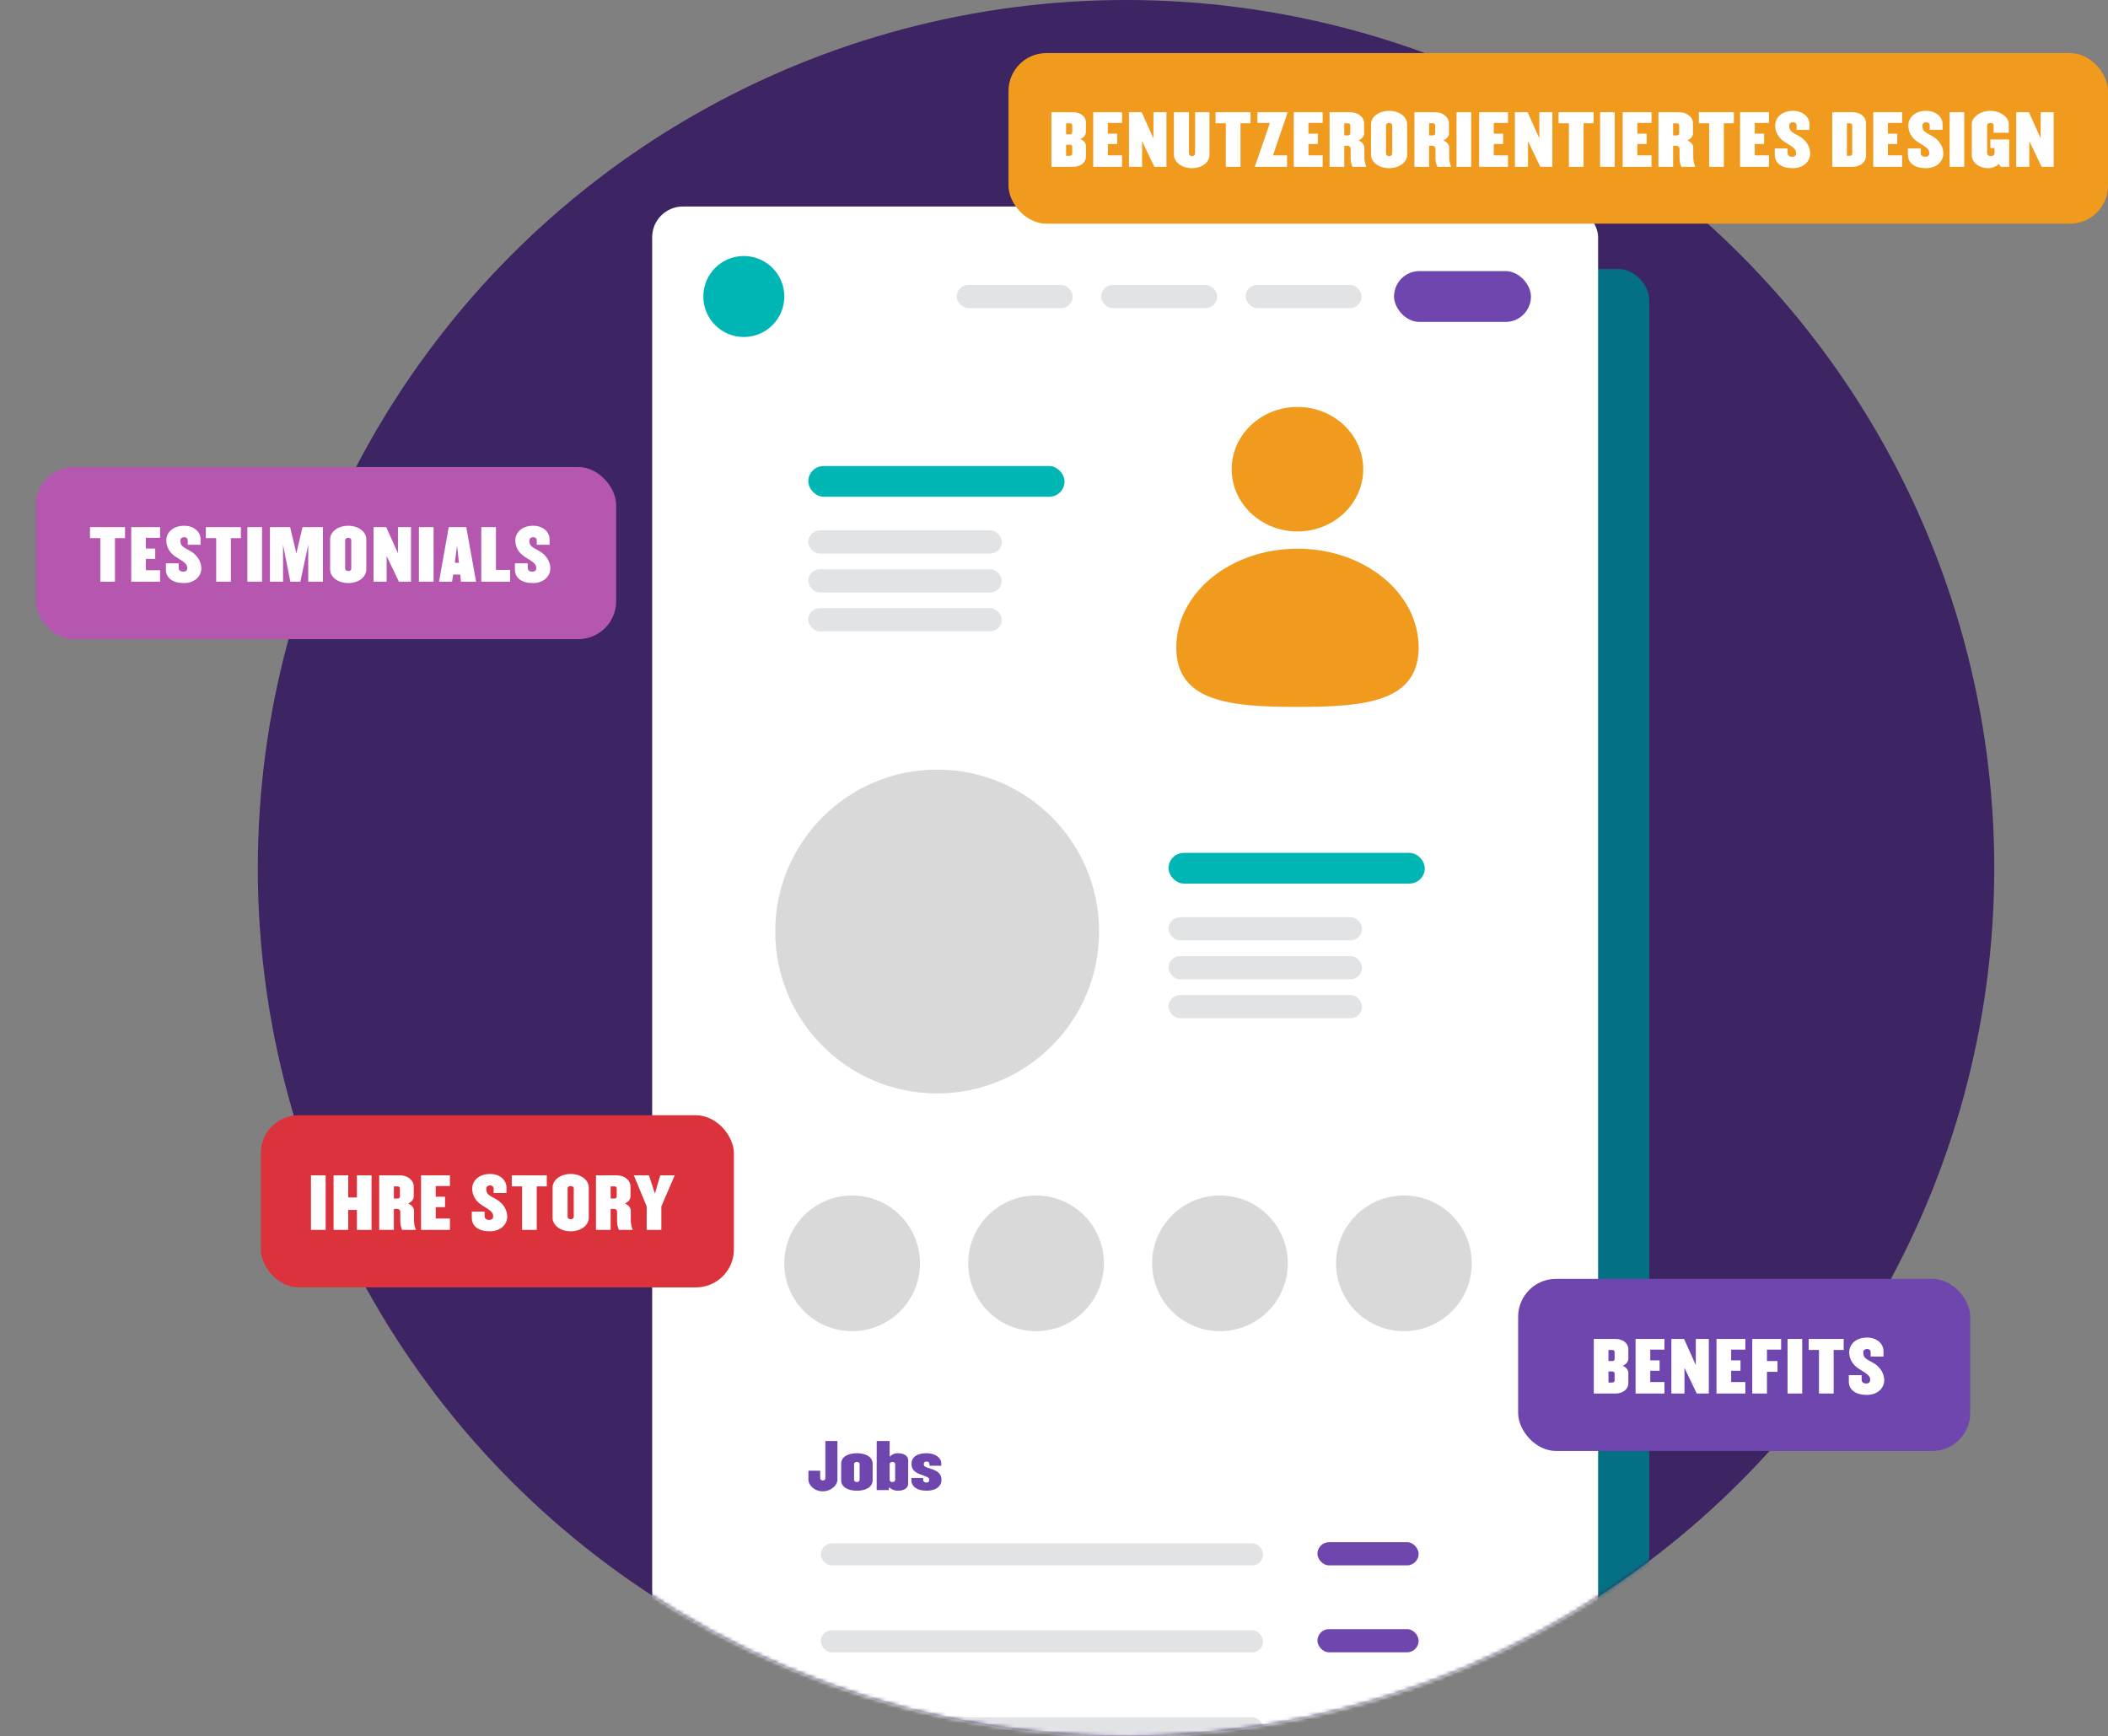
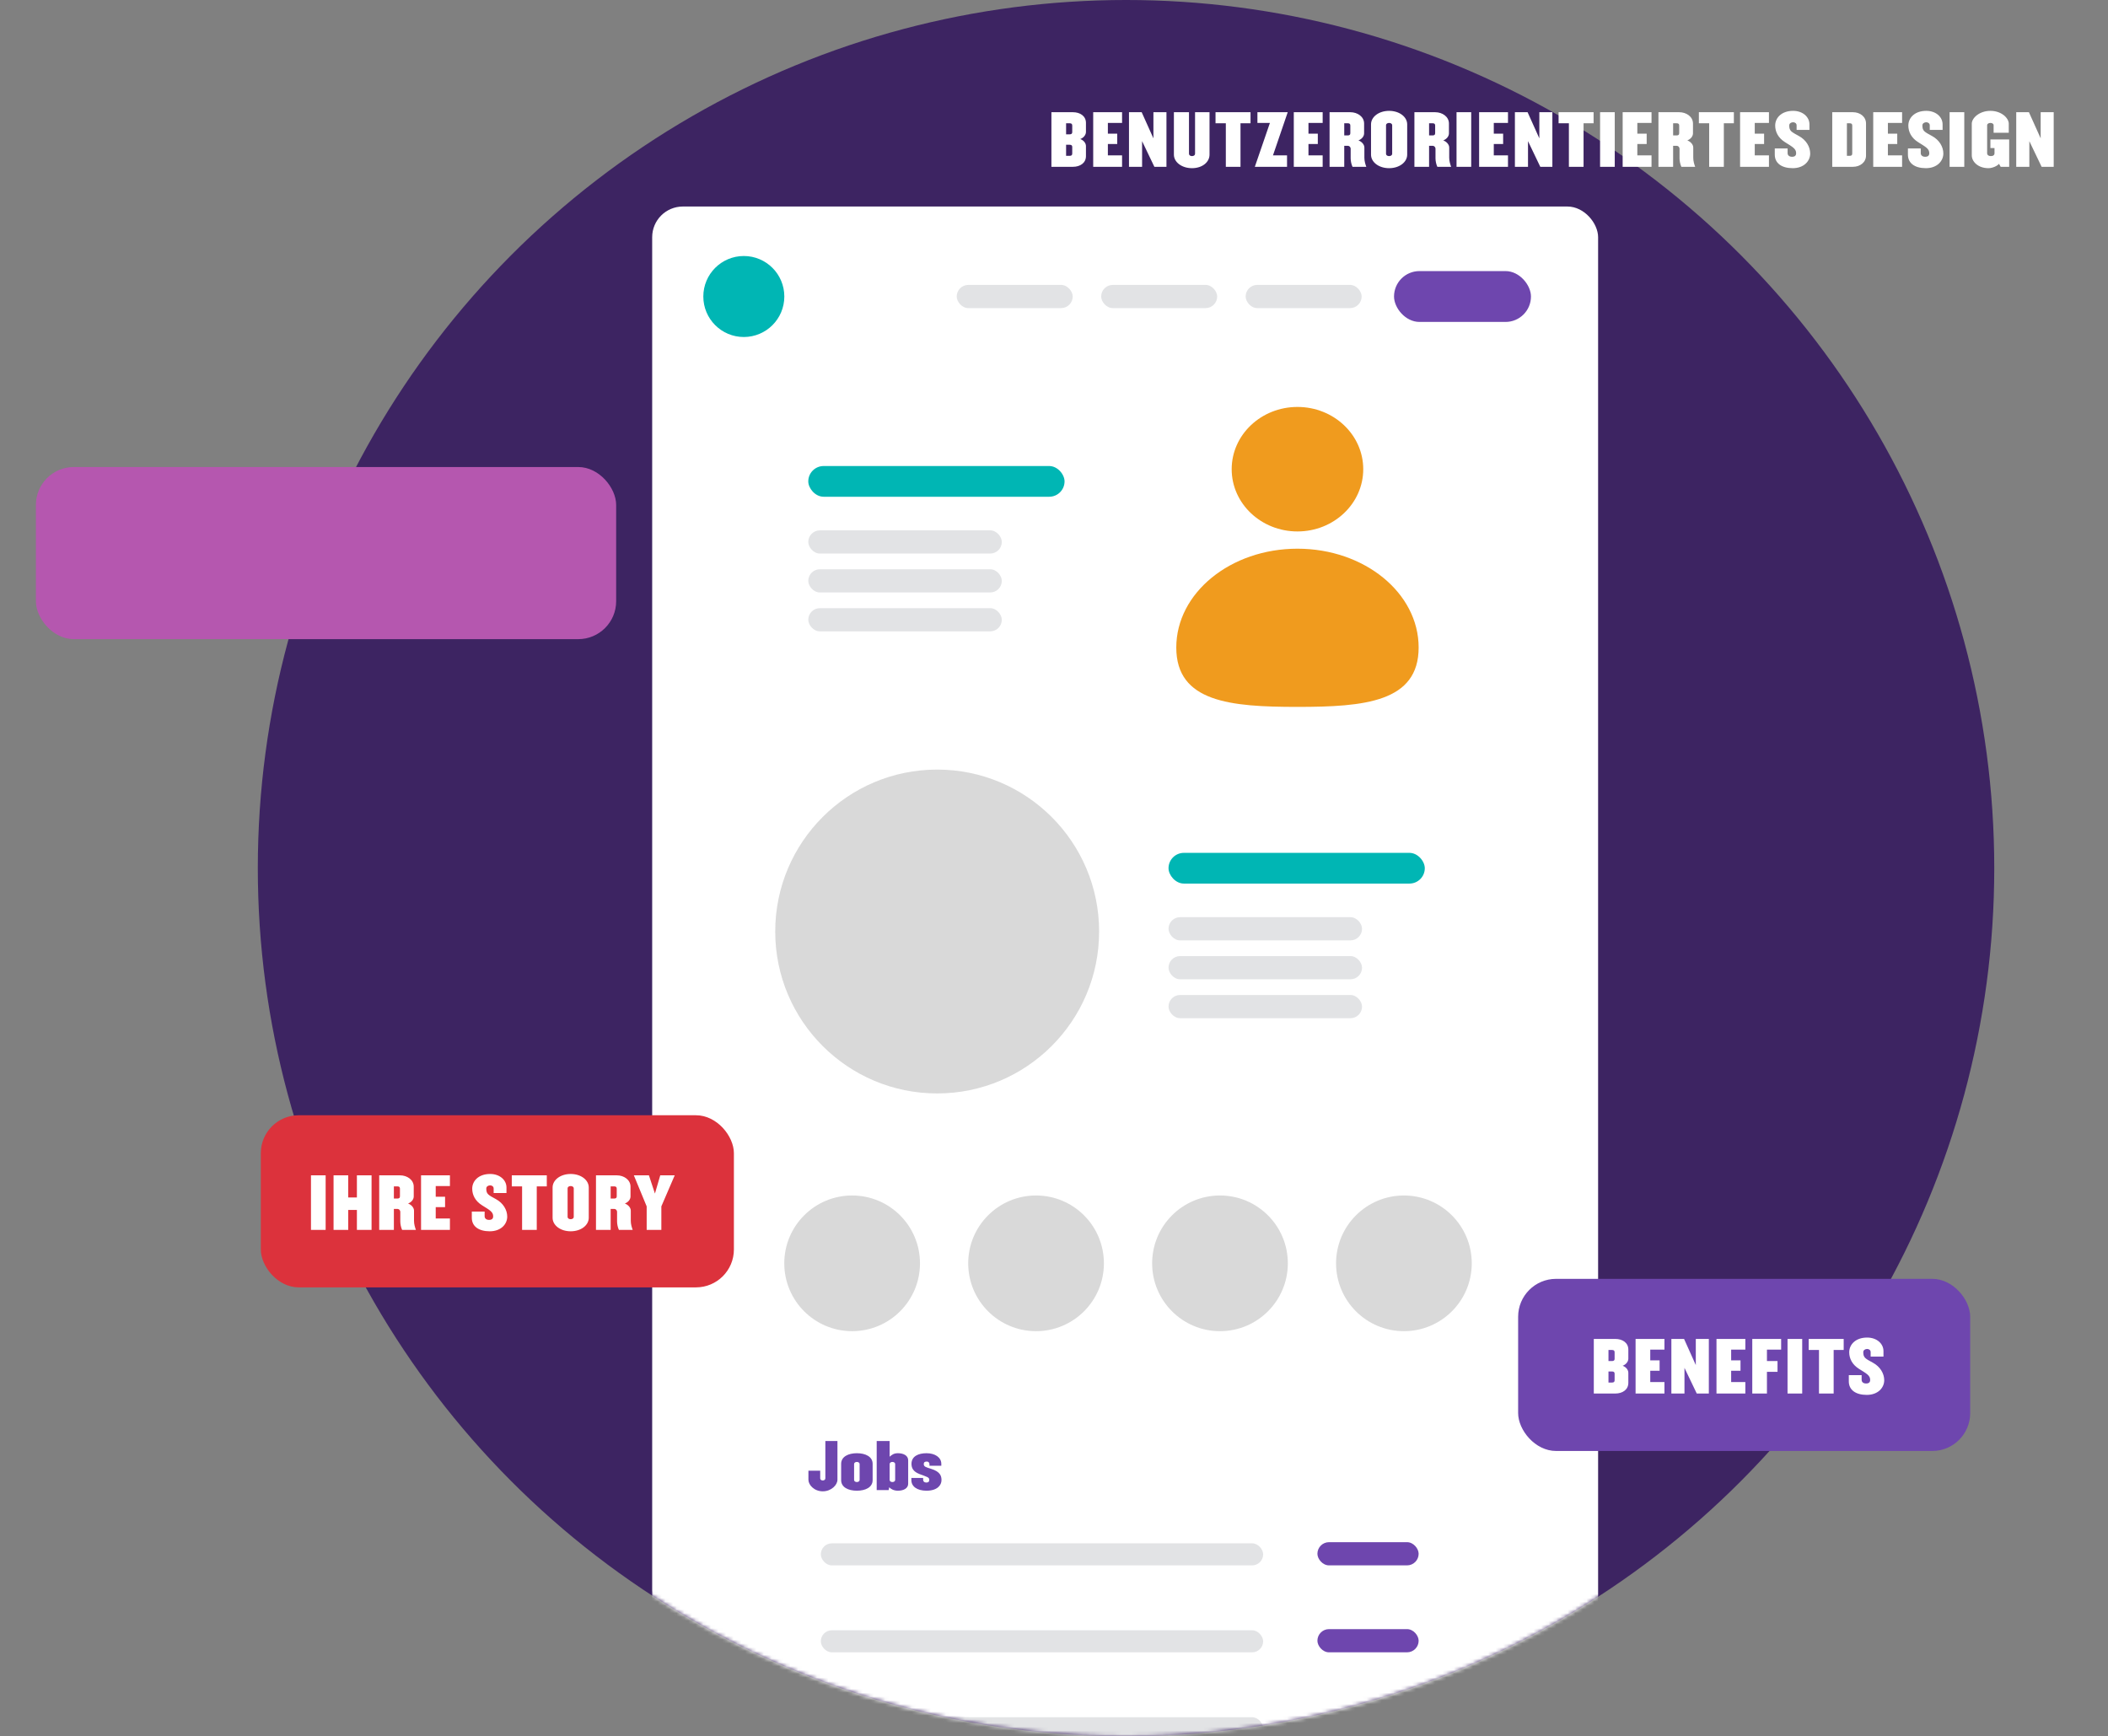
<svg xmlns="http://www.w3.org/2000/svg" width="556" height="458" viewBox="0 0 556 458" fill="none">
  <rect x="0" y="0" width="556" height="458" fill="#808080" stroke="none" />
  <circle cx="297" cy="229" r="229" fill="#3D2462" />
  <mask id="mask0_1_1878" style="mask-type:alpha" maskUnits="userSpaceOnUse" x="68" y="0" width="458" height="458">
    <circle cx="297" cy="229" r="229" fill="#3D2462" />
  </mask>
  <g mask="url(#mask0_1_1878)">
-     <rect x="185.505" y="70.981" width="249.495" height="422.83" rx="8.092" fill="#047085" />
    <rect x="172.018" y="54.477" width="249.495" height="422.83" rx="8.092" fill="white" />
    <rect x="367.684" y="71.506" width="36.118" height="13.414" rx="6.707" fill="#6E46AE" />
    <rect x="328.548" y="75.153" width="30.597" height="6.12" rx="3.06" fill="#E2E3E5" />
    <rect x="213.189" y="122.928" width="67.594" height="8.104" rx="4.052" fill="#00B6B4" />
    <rect x="308.205" y="224.966" width="67.594" height="8.104" rx="4.052" fill="#00B6B4" />
    <rect x="213.189" y="139.896" width="51.045" height="6.12" rx="3.06" fill="#E2E3E5" />
    <rect x="308.205" y="241.934" width="51.045" height="6.12" rx="3.06" fill="#E2E3E5" />
    <circle cx="247.185" cy="245.713" r="42.713" fill="#D9D9D9" />
    <circle cx="224.755" cy="333.241" r="17.896" fill="#D9D9D9" />
    <circle cx="273.267" cy="333.241" r="17.896" fill="#D9D9D9" />
    <circle cx="321.78" cy="333.241" r="17.896" fill="#D9D9D9" />
    <circle cx="370.293" cy="333.241" r="17.896" fill="#D9D9D9" />
    <rect x="213.189" y="150.159" width="51.045" height="6.12" rx="3.06" fill="#E2E3E5" />
    <rect x="308.205" y="252.197" width="51.045" height="6.12" rx="3.06" fill="#E2E3E5" />
    <rect x="213.189" y="160.422" width="51.045" height="6.12" rx="3.06" fill="#E2E3E5" />
    <rect x="308.205" y="262.46" width="51.045" height="6.12" rx="3.06" fill="#E2E3E5" />
    <rect x="290.443" y="75.153" width="30.597" height="6.12" rx="3.06" fill="#E2E3E5" />
    <rect x="252.339" y="75.153" width="30.597" height="6.12" rx="3.06" fill="#E2E3E5" />
    <ellipse cx="17.35" cy="16.42" rx="17.35" ry="16.42" transform="matrix(-1 0 0 1 359.565 107.344)" fill="#F09B1E" />
    <path d="M310.253 170.803C310.253 185.2 324.563 186.465 342.215 186.465C359.867 186.465 374.177 185.2 374.177 170.803C374.177 156.406 359.867 144.735 342.215 144.735C324.563 144.735 310.253 156.406 310.253 170.803Z" fill="#F09B1E" />
    <circle cx="196.188" cy="78.213" r="10.683" fill="#00B6B4" />
    <rect x="216.496" y="407.099" width="116.67" height="5.816" rx="2.908" fill="#E2E3E5" />
    <rect x="347.477" y="406.795" width="26.7" height="6.12" rx="3.06" fill="#6E46AE" />
    <rect x="347.477" y="429.73" width="26.7" height="6.12" rx="3.06" fill="#6E46AE" />
    <rect x="347.477" y="452.666" width="26.7" height="6.12" rx="3.06" fill="#6E46AE" />
    <rect x="216.496" y="430.034" width="116.67" height="5.816" rx="2.908" fill="#E2E3E5" />
    <rect x="216.496" y="452.97" width="116.67" height="5.816" rx="2.908" fill="#E2E3E5" />
    <path d="M220.881 390.336V380.107H217.693V389.963C217.693 390.303 217.385 390.514 217.013 390.514C216.641 390.514 216.334 390.303 216.334 389.963V387.94H213.226V390.336C213.226 391.663 214.715 393.378 217.013 393.378C219.311 393.378 220.881 391.663 220.881 390.336ZM230.162 390.433V386.128C230.162 384.25 228.301 383.328 226.003 383.328C223.721 383.328 221.859 384.25 221.859 386.128V390.433C221.859 392.31 223.721 393.217 226.003 393.217C228.301 393.217 230.162 392.31 230.162 390.433ZM226.731 390.384C226.731 390.708 226.407 390.935 226.003 390.935C225.598 390.935 225.274 390.708 225.274 390.384V386.176C225.274 385.853 225.598 385.626 226.003 385.626C226.407 385.626 226.731 385.853 226.731 386.176V390.384ZM239.537 391.372V385.189C239.537 383.959 238.323 383.328 236.834 383.328C235.685 383.328 235.183 383.813 234.649 384.25V380.107H231.234V393.055H234.39L234.536 392.31C234.973 392.747 235.685 393.217 236.834 393.217C238.323 393.217 239.537 392.602 239.537 391.372ZM236.106 390.384C236.106 390.708 235.782 390.935 235.377 390.935C234.973 390.935 234.649 390.708 234.649 390.384V386.176C234.649 385.853 234.973 385.626 235.377 385.626C235.782 385.626 236.106 385.853 236.106 386.176V390.384ZM248.326 390.433C248.326 389.413 248.067 388.199 245.558 387.439C244.279 387.034 243.648 386.905 243.648 386.192C243.648 385.723 243.907 385.529 244.441 385.529C244.943 385.529 245.153 385.885 245.153 386.209V386.629H248.277V386.128C248.277 384.461 246.659 383.328 244.377 383.328C242.224 383.328 240.411 384.137 240.411 386.128C240.411 387.164 240.8 388.151 242.499 388.814C244.409 389.559 245.105 389.624 245.105 390.352C245.105 390.886 244.797 391.064 244.312 391.064C243.794 391.064 243.486 390.773 243.486 390.352V389.85H240.379V390.433C240.379 392.084 241.868 393.217 244.377 393.217C247.176 393.217 248.326 391.792 248.326 390.433Z" fill="#6E46AE" />
  </g>
  <rect x="400.419" y="337.334" width="119.235" height="45.402" rx="10" fill="#6E46AE" />
  <rect x="9.469" y="123.192" width="153.047" height="45.402" rx="10" fill="#B557AF" />
-   <rect x="266" y="14" width="290" height="45" rx="10" fill="#F09B1E" />
  <rect x="68.79" y="294.181" width="124.78" height="45.402" rx="10" fill="#DC323C" />
  <path d="M429.484 364.775V362.111C429.484 361.427 428.98 360.635 427.99 360.257C428.98 359.879 429.484 359.069 429.484 358.385V355.991C429.484 354.173 427.918 353.183 426.064 353.183H420.376V367.583H426.064C427.918 367.583 429.484 366.593 429.484 364.775ZM425.866 358.457C425.866 358.853 425.614 359.015 425.2 359.015H424.246V356.099H425.2C425.614 356.099 425.866 356.261 425.866 356.675V358.457ZM425.866 364.109C425.866 364.523 425.614 364.685 425.2 364.685H424.246V361.769H425.2C425.614 361.769 425.866 361.931 425.866 362.327V364.109ZM439.011 367.583V364.559H435.267V361.571H437.733V358.835H435.267V356.009H439.011V353.183H431.397V367.583H439.011ZM450.718 367.583V353.183H447.28V360.077L444.184 353.183H440.836V367.583H444.292V360.815L447.532 367.583H450.718ZM460.349 367.583V364.559H456.605V361.571H459.071V358.835H456.605V356.009H460.349V353.183H452.735V367.583H460.349ZM469.788 356.009V353.183H462.174V367.583H466.044V361.859H468.834V359.015H466.044V356.009H469.788ZM475.344 367.583V353.183H471.474V367.583H475.344ZM486.286 356.099V353.183H477.052V356.099H479.77V367.583H483.64V356.099H486.286ZM496.978 364.073C496.978 362.291 495.898 360.491 494.008 359.465C491.956 358.349 491.452 358.115 491.452 356.675C491.452 356.117 491.974 355.829 492.478 355.829C492.982 355.829 493.396 356.153 493.396 356.657V357.845H496.78V356.387C496.78 354.425 495.016 352.823 492.478 352.823C489.346 352.823 487.744 354.731 487.744 356.693C487.744 358.331 488.518 359.951 490.336 361.085C492.37 362.363 493.27 362.813 493.27 364.001C493.27 364.613 492.928 364.937 492.19 364.937C491.452 364.937 491.02 364.541 491.02 363.983V362.741H487.636V364.379C487.636 366.611 489.418 367.943 492.37 367.943C495.34 367.943 496.978 366.053 496.978 364.073Z" fill="white" />
-   <path d="M32.971 141.957V139.041H23.737V141.957H26.455V153.441H30.325V141.957H32.971ZM42.223 153.441V150.417H38.479V147.429H40.945V144.693H38.479V141.867H42.223V139.041H34.609V153.441H42.223ZM53.101 149.931C53.101 148.149 52.021 146.349 50.131 145.323C48.079 144.207 47.575 143.973 47.575 142.533C47.575 141.975 48.097 141.687 48.601 141.687C49.105 141.687 49.519 142.011 49.519 142.515V143.703H52.903V142.245C52.903 140.283 51.139 138.681 48.601 138.681C45.469 138.681 43.867 140.589 43.867 142.551C43.867 144.189 44.641 145.809 46.459 146.943C48.493 148.221 49.393 148.671 49.393 149.859C49.393 150.471 49.051 150.795 48.313 150.795C47.575 150.795 47.143 150.399 47.143 149.841V148.599H43.759V150.237C43.759 152.469 45.541 153.801 48.493 153.801C51.463 153.801 53.101 151.911 53.101 149.931ZM63.538 141.957V139.041H54.303V141.957H57.022V153.441H60.892V141.957H63.538ZM69.117 153.441V139.041H65.247V153.441H69.117ZM85.171 153.441V139.041H79.79L78.169 145.971L76.513 139.041H71.204V153.441H74.659V143.721L76.585 153.441H79.213L81.302 143.721V153.441H85.171ZM96.613 150.237V142.245C96.613 140.283 94.579 138.681 91.843 138.681C89.107 138.681 87.073 140.283 87.073 142.245V150.237C87.073 152.199 89.107 153.801 91.843 153.801C94.579 153.801 96.613 152.199 96.613 150.237ZM92.653 150.003C92.653 150.381 92.293 150.615 91.843 150.615C91.393 150.615 91.033 150.381 91.033 150.003V142.479C91.033 142.101 91.393 141.867 91.843 141.867C92.293 141.867 92.653 142.101 92.653 142.479V150.003ZM108.401 153.441V139.041H104.963V145.935L101.867 139.041H98.519V153.441H101.975V146.673L105.215 153.441H108.401ZM114.36 153.441V139.041H110.49V153.441H114.36ZM125.573 153.441L122.981 139.041H118.355L115.799 153.441H119.237L119.525 151.551H121.379L121.577 153.441H125.573ZM121.055 148.455H119.957L120.551 143.901L121.055 148.455ZM134.554 153.441V150.327H130.81V139.041H126.94V153.441H134.554ZM145.152 149.931C145.152 148.149 144.072 146.349 142.182 145.323C140.13 144.207 139.626 143.973 139.626 142.533C139.626 141.975 140.148 141.687 140.652 141.687C141.156 141.687 141.57 142.011 141.57 142.515V143.703H144.954V142.245C144.954 140.283 143.19 138.681 140.652 138.681C137.52 138.681 135.918 140.589 135.918 142.551C135.918 144.189 136.692 145.809 138.51 146.943C140.544 148.221 141.444 148.671 141.444 149.859C141.444 150.471 141.102 150.795 140.364 150.795C139.626 150.795 139.194 150.399 139.194 149.841V148.599H135.81V150.237C135.81 152.469 137.592 153.801 140.544 153.801C143.514 153.801 145.152 151.911 145.152 149.931Z" fill="white" />
  <path d="M286.427 41.192V38.528C286.427 37.844 285.923 37.052 284.933 36.674C285.923 36.296 286.427 35.486 286.427 34.802V32.408C286.427 30.59 284.861 29.6 283.007 29.6H277.319V44H283.007C284.861 44 286.427 43.01 286.427 41.192ZM282.809 34.874C282.809 35.27 282.557 35.432 282.143 35.432H281.189V32.516H282.143C282.557 32.516 282.809 32.678 282.809 33.092V34.874ZM282.809 40.526C282.809 40.94 282.557 41.102 282.143 41.102H281.189V38.186H282.143C282.557 38.186 282.809 38.348 282.809 38.744V40.526ZM295.954 44V40.976H292.21V37.988H294.676V35.252H292.21V32.426H295.954V29.6H288.34V44H295.954ZM307.661 44V29.6H304.223V36.494L301.127 29.6H297.779V44H301.235V37.232L304.475 44H307.661ZM319.02 40.796V29.6H315.204V40.562C315.204 40.94 314.862 41.174 314.394 41.174C313.962 41.174 313.602 40.94 313.602 40.562V29.6H309.624V40.796C309.624 42.758 311.676 44.36 314.394 44.36C317.13 44.36 319.02 42.758 319.02 40.796ZM329.837 32.516V29.6H320.603V32.516H323.321V44H327.191V32.516H329.837ZM339.646 29.6H331.654V32.426H334.948L330.97 44H339.466V40.976H335.758L339.646 29.6ZM348.861 44V40.976H345.117V37.988H347.583V35.252H345.117V32.426H348.861V29.6H341.247V44H348.861ZM360.369 44C360.117 43.298 359.865 42.506 359.865 41.588V38.906C359.865 38.222 359.289 37.412 358.299 37.034C359.289 36.656 359.793 35.864 359.793 35.18V32.588C359.793 30.77 358.047 29.6 356.175 29.6H350.685V44H354.555V38.456H355.437C355.977 38.456 356.247 38.888 356.247 39.212V41.768C356.247 42.524 356.445 43.37 356.733 44H360.369ZM356.157 35.144C356.157 35.558 355.923 35.72 355.491 35.72H354.555V32.516H355.491C355.923 32.516 356.157 32.678 356.157 33.092V35.144ZM371.156 40.796V32.804C371.156 30.842 369.122 29.24 366.386 29.24C363.65 29.24 361.616 30.842 361.616 32.804V40.796C361.616 42.758 363.65 44.36 366.386 44.36C369.122 44.36 371.156 42.758 371.156 40.796ZM367.196 40.562C367.196 40.94 366.836 41.174 366.386 41.174C365.936 41.174 365.576 40.94 365.576 40.562V33.038C365.576 32.66 365.936 32.426 366.386 32.426C366.836 32.426 367.196 32.66 367.196 33.038V40.562ZM382.745 44C382.493 43.298 382.241 42.506 382.241 41.588V38.906C382.241 38.222 381.665 37.412 380.675 37.034C381.665 36.656 382.169 35.864 382.169 35.18V32.588C382.169 30.77 380.423 29.6 378.551 29.6H373.061V44H376.931V38.456H377.813C378.353 38.456 378.623 38.888 378.623 39.212V41.768C378.623 42.524 378.821 43.37 379.109 44H382.745ZM378.533 35.144C378.533 35.558 378.299 35.72 377.867 35.72H376.931V32.516H377.867C378.299 32.516 378.533 32.678 378.533 33.092V35.144ZM388.041 44V29.6H384.171V44H388.041ZM397.742 44V40.976H393.998V37.988H396.464V35.252H393.998V32.426H397.742V29.6H390.128V44H397.742ZM409.449 44V29.6H406.011V36.494L402.915 29.6H399.567V44H403.023V37.232L406.263 44H409.449ZM420.322 32.516V29.6H411.088V32.516H413.806V44H417.676V32.516H420.322ZM425.902 44V29.6H422.032V44H425.902ZM435.602 44V40.976H431.858V37.988H434.324V35.252H431.858V32.426H435.602V29.6H427.988V44H435.602ZM447.111 44C446.859 43.298 446.607 42.506 446.607 41.588V38.906C446.607 38.222 446.031 37.412 445.041 37.034C446.031 36.656 446.535 35.864 446.535 35.18V32.588C446.535 30.77 444.789 29.6 442.917 29.6H437.427V44H441.297V38.456H442.179C442.719 38.456 442.989 38.888 442.989 39.212V41.768C442.989 42.524 443.187 43.37 443.475 44H447.111ZM442.899 35.144C442.899 35.558 442.665 35.72 442.233 35.72H441.297V32.516H442.233C442.665 32.516 442.899 32.678 442.899 33.092V35.144ZM457.322 32.516V29.6H448.088V32.516H450.806V44H454.676V32.516H457.322ZM466.573 44V40.976H462.829V37.988H465.295V35.252H462.829V32.426H466.573V29.6H458.959V44H466.573ZM477.452 40.49C477.452 38.708 476.372 36.908 474.482 35.882C472.43 34.766 471.926 34.532 471.926 33.092C471.926 32.534 472.448 32.246 472.952 32.246C473.456 32.246 473.87 32.57 473.87 33.074V34.262H477.254V32.804C477.254 30.842 475.49 29.24 472.952 29.24C469.82 29.24 468.218 31.148 468.218 33.11C468.218 34.748 468.992 36.368 470.81 37.502C472.844 38.78 473.744 39.23 473.744 40.418C473.744 41.03 473.402 41.354 472.664 41.354C471.926 41.354 471.494 40.958 471.494 40.4V39.158H468.11V40.796C468.11 43.028 469.892 44.36 472.844 44.36C475.814 44.36 477.452 42.47 477.452 40.49ZM492.177 41.012V32.588C492.177 30.77 490.593 29.6 488.739 29.6H483.267V44H488.739C490.593 44 492.177 42.83 492.177 41.012ZM488.541 40.526C488.541 40.94 488.307 41.102 487.875 41.102H487.137V32.516H487.875C488.307 32.516 488.541 32.678 488.541 33.092V40.526ZM501.691 44V40.976H497.947V37.988H500.413V35.252H497.947V32.426H501.691V29.6H494.077V44H501.691ZM512.57 40.49C512.57 38.708 511.49 36.908 509.6 35.882C507.548 34.766 507.044 34.532 507.044 33.092C507.044 32.534 507.566 32.246 508.07 32.246C508.574 32.246 508.988 32.57 508.988 33.074V34.262H512.372V32.804C512.372 30.842 510.608 29.24 508.07 29.24C504.938 29.24 503.336 31.148 503.336 33.11C503.336 34.748 504.11 36.368 505.928 37.502C507.962 38.78 508.862 39.23 508.862 40.418C508.862 41.03 508.52 41.354 507.782 41.354C507.044 41.354 506.612 40.958 506.612 40.4V39.158H503.228V40.796C503.228 43.028 505.01 44.36 507.962 44.36C510.932 44.36 512.57 42.47 512.57 40.49ZM518.092 44V29.6H514.222V44H518.092ZM529.935 44V36.782H524.985V39.05H526.065V40.472C526.065 40.85 525.759 41.174 525.093 41.174C524.481 41.174 524.121 40.85 524.121 40.472V33.038C524.121 32.66 524.517 32.426 524.985 32.426C525.471 32.426 525.831 32.66 525.831 33.038V35.018H529.827V32.624C529.827 31.148 527.901 29.24 524.985 29.24C522.051 29.24 520.071 31.148 520.071 32.624V40.976C520.071 42.596 521.673 44.36 524.481 44.36C525.597 44.36 526.911 43.694 527.253 43.208L527.685 44H529.935ZM541.679 44V29.6H538.241V36.494L535.145 29.6H531.797V44H535.253V37.232L538.493 44H541.679Z" fill="white" />
  <path d="M85.891 324.429V310.029H82.021V324.429H85.891ZM98.004 324.429V310.029H94.134V315.861H91.848V310.029H87.978V324.429H91.848V319.155H94.134V324.429H98.004ZM109.702 324.429C109.45 323.727 109.198 322.935 109.198 322.017V319.335C109.198 318.651 108.622 317.841 107.632 317.463C108.622 317.085 109.126 316.293 109.126 315.609V313.017C109.126 311.199 107.38 310.029 105.508 310.029H100.018V324.429H103.888V318.885H104.77C105.31 318.885 105.58 319.317 105.58 319.641V322.197C105.58 322.953 105.778 323.799 106.066 324.429H109.702ZM105.49 315.573C105.49 315.987 105.256 316.149 104.824 316.149H103.888V312.945H104.824C105.256 312.945 105.49 313.107 105.49 313.521V315.573ZM118.67 324.429V321.405H114.926V318.417H117.392V315.681H114.926V312.855H118.67V310.029H111.056V324.429H118.67ZM133.785 320.919C133.785 319.137 132.705 317.337 130.815 316.311C128.763 315.195 128.259 314.961 128.259 313.521C128.259 312.963 128.781 312.675 129.285 312.675C129.789 312.675 130.203 312.999 130.203 313.503V314.691H133.587V313.233C133.587 311.271 131.823 309.669 129.285 309.669C126.153 309.669 124.551 311.577 124.551 313.539C124.551 315.177 125.325 316.797 127.143 317.931C129.177 319.209 130.077 319.659 130.077 320.847C130.077 321.459 129.735 321.783 128.997 321.783C128.259 321.783 127.827 321.387 127.827 320.829V319.587H124.443V321.225C124.443 323.457 126.225 324.789 129.177 324.789C132.147 324.789 133.785 322.899 133.785 320.919ZM144.221 312.945V310.029H134.987V312.945H137.705V324.429H141.575V312.945H144.221ZM155.29 321.225V313.233C155.29 311.271 153.256 309.669 150.52 309.669C147.784 309.669 145.75 311.271 145.75 313.233V321.225C145.75 323.187 147.784 324.789 150.52 324.789C153.256 324.789 155.29 323.187 155.29 321.225ZM151.33 320.991C151.33 321.369 150.97 321.603 150.52 321.603C150.07 321.603 149.71 321.369 149.71 320.991V313.467C149.71 313.089 150.07 312.855 150.52 312.855C150.97 312.855 151.33 313.089 151.33 313.467V320.991ZM166.879 324.429C166.627 323.727 166.375 322.935 166.375 322.017V319.335C166.375 318.651 165.799 317.841 164.809 317.463C165.799 317.085 166.303 316.293 166.303 315.609V313.017C166.303 311.199 164.557 310.029 162.685 310.029H157.195V324.429H161.065V318.885H161.947C162.487 318.885 162.757 319.317 162.757 319.641V322.197C162.757 322.953 162.955 323.799 163.243 324.429H166.879ZM162.667 315.573C162.667 315.987 162.433 316.149 162.001 316.149H161.065V312.945H162.001C162.433 312.945 162.667 313.107 162.667 313.521V315.573ZM177.963 310.029H174.147L172.743 314.835L171.159 310.029H167.181L170.565 318.219V324.429H174.435V318.219L177.963 310.029Z" fill="white" />
</svg>